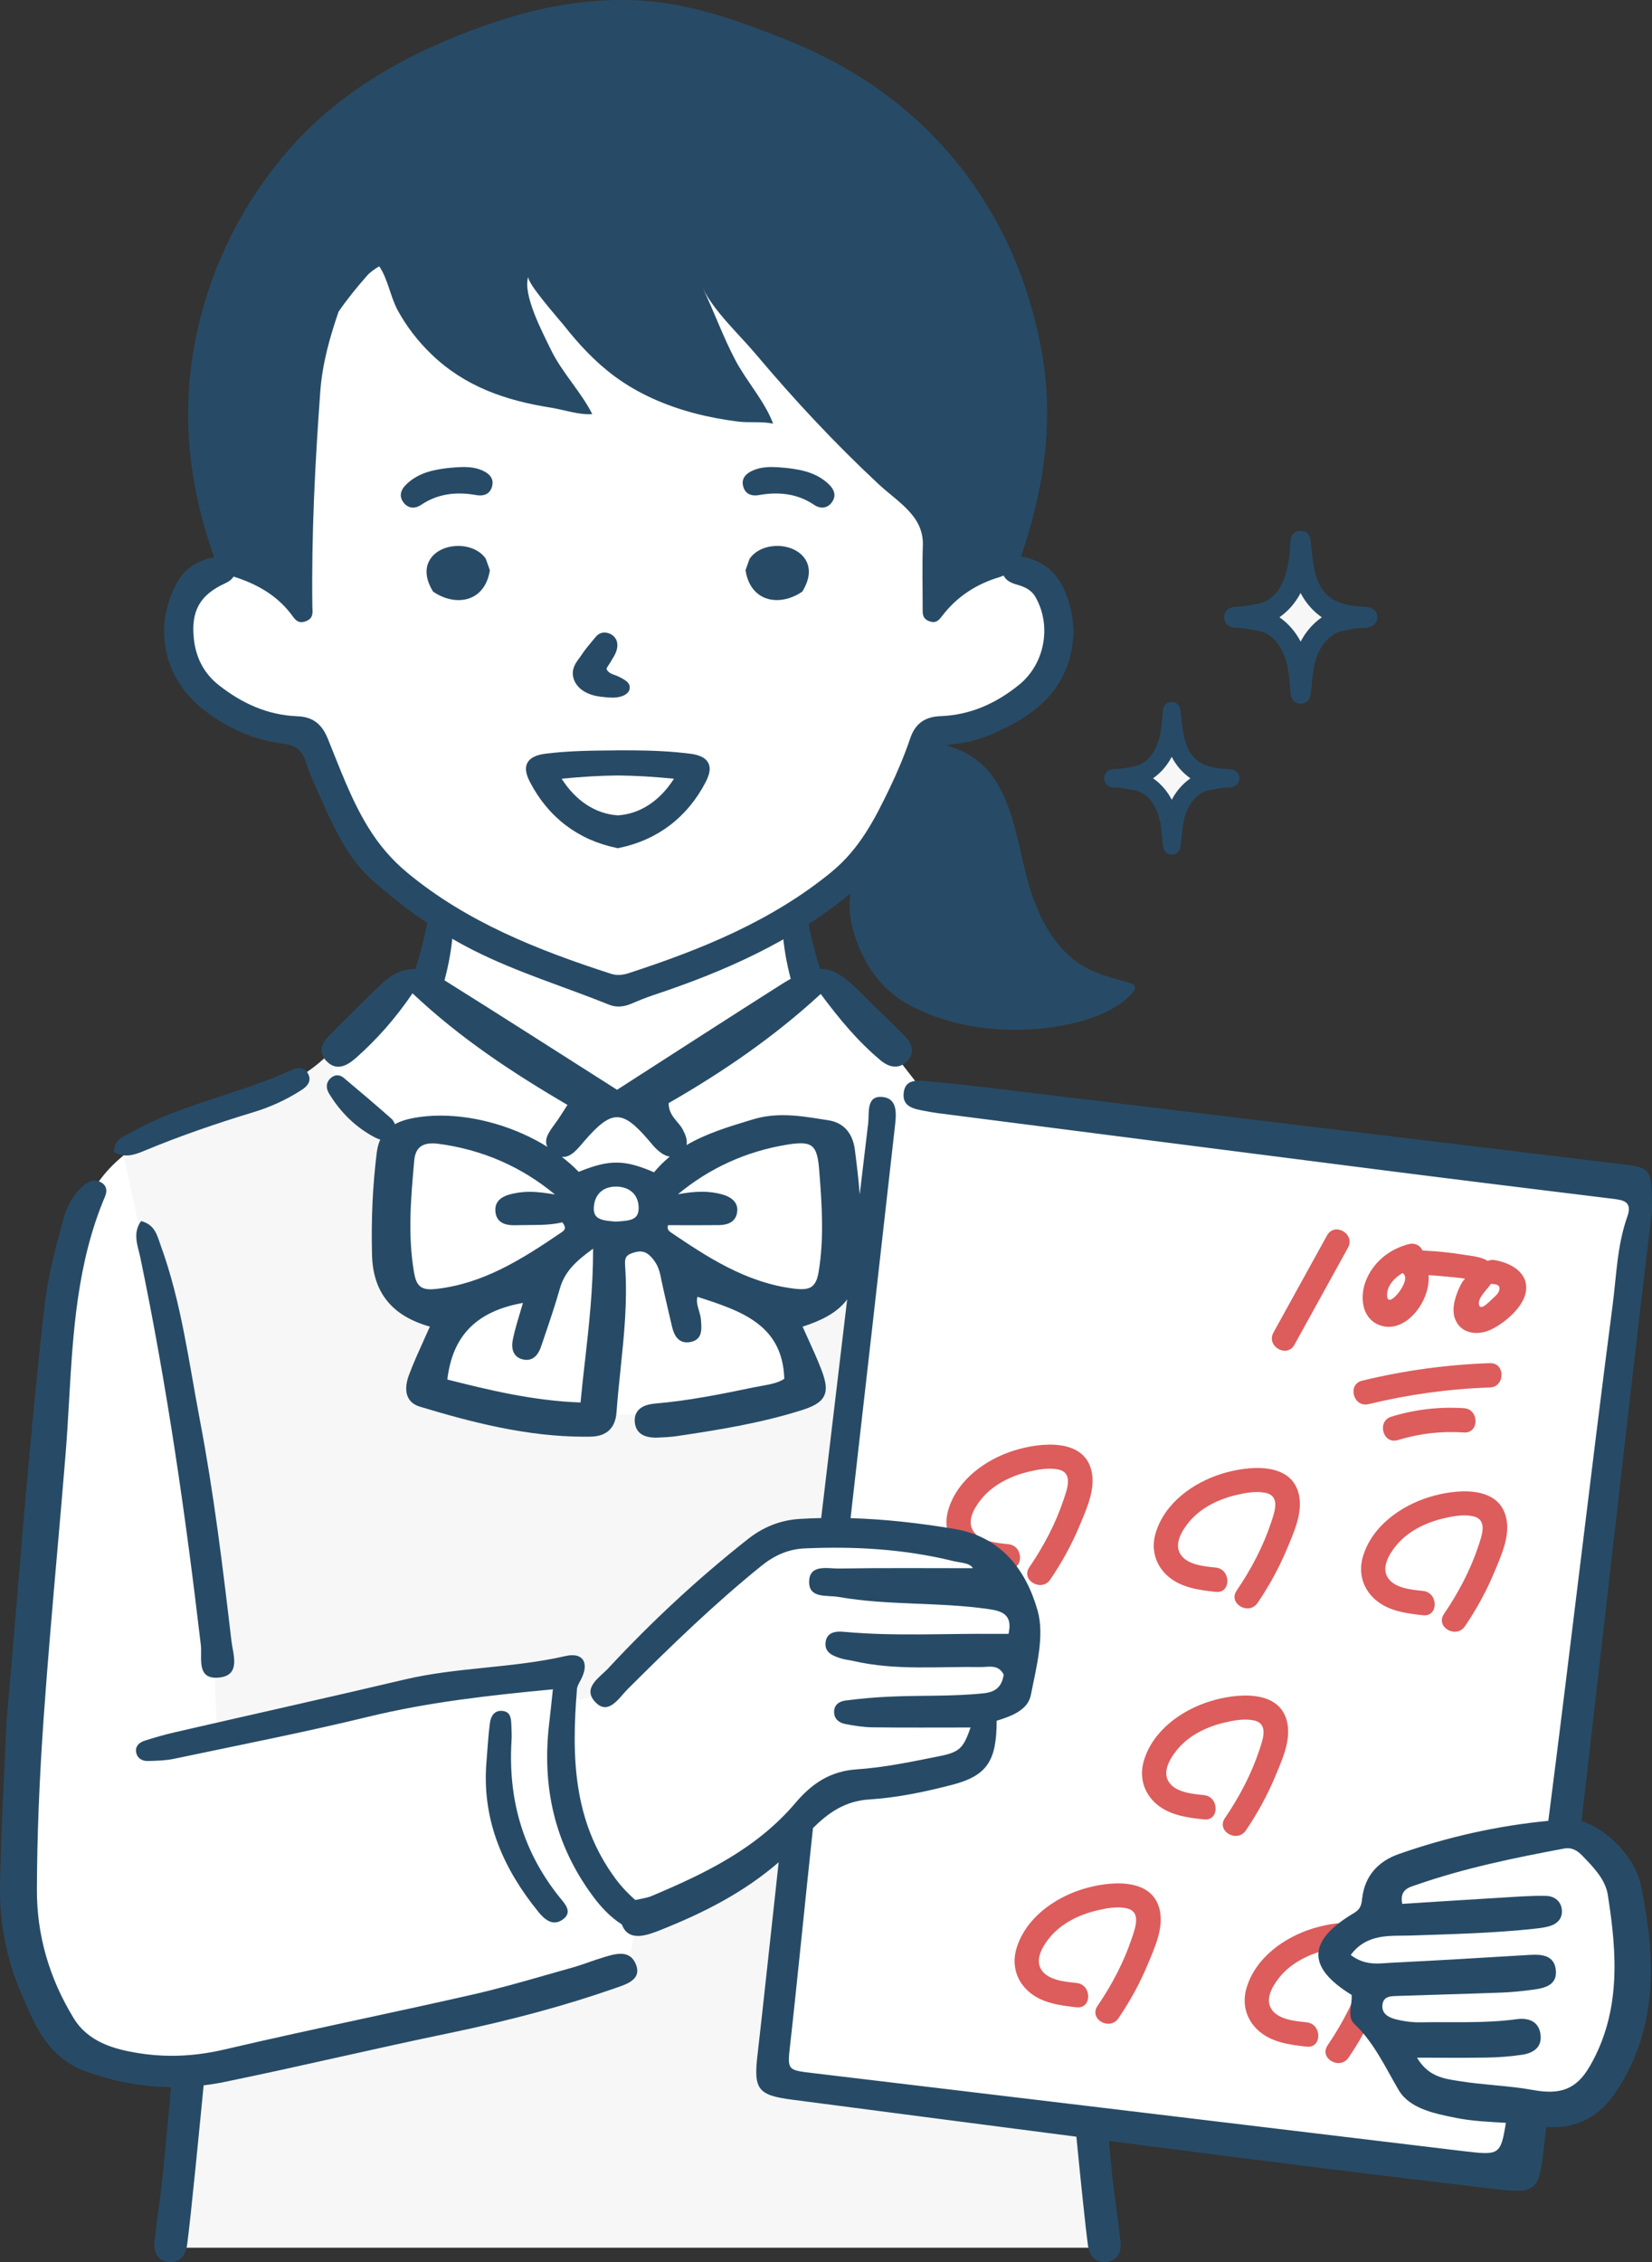
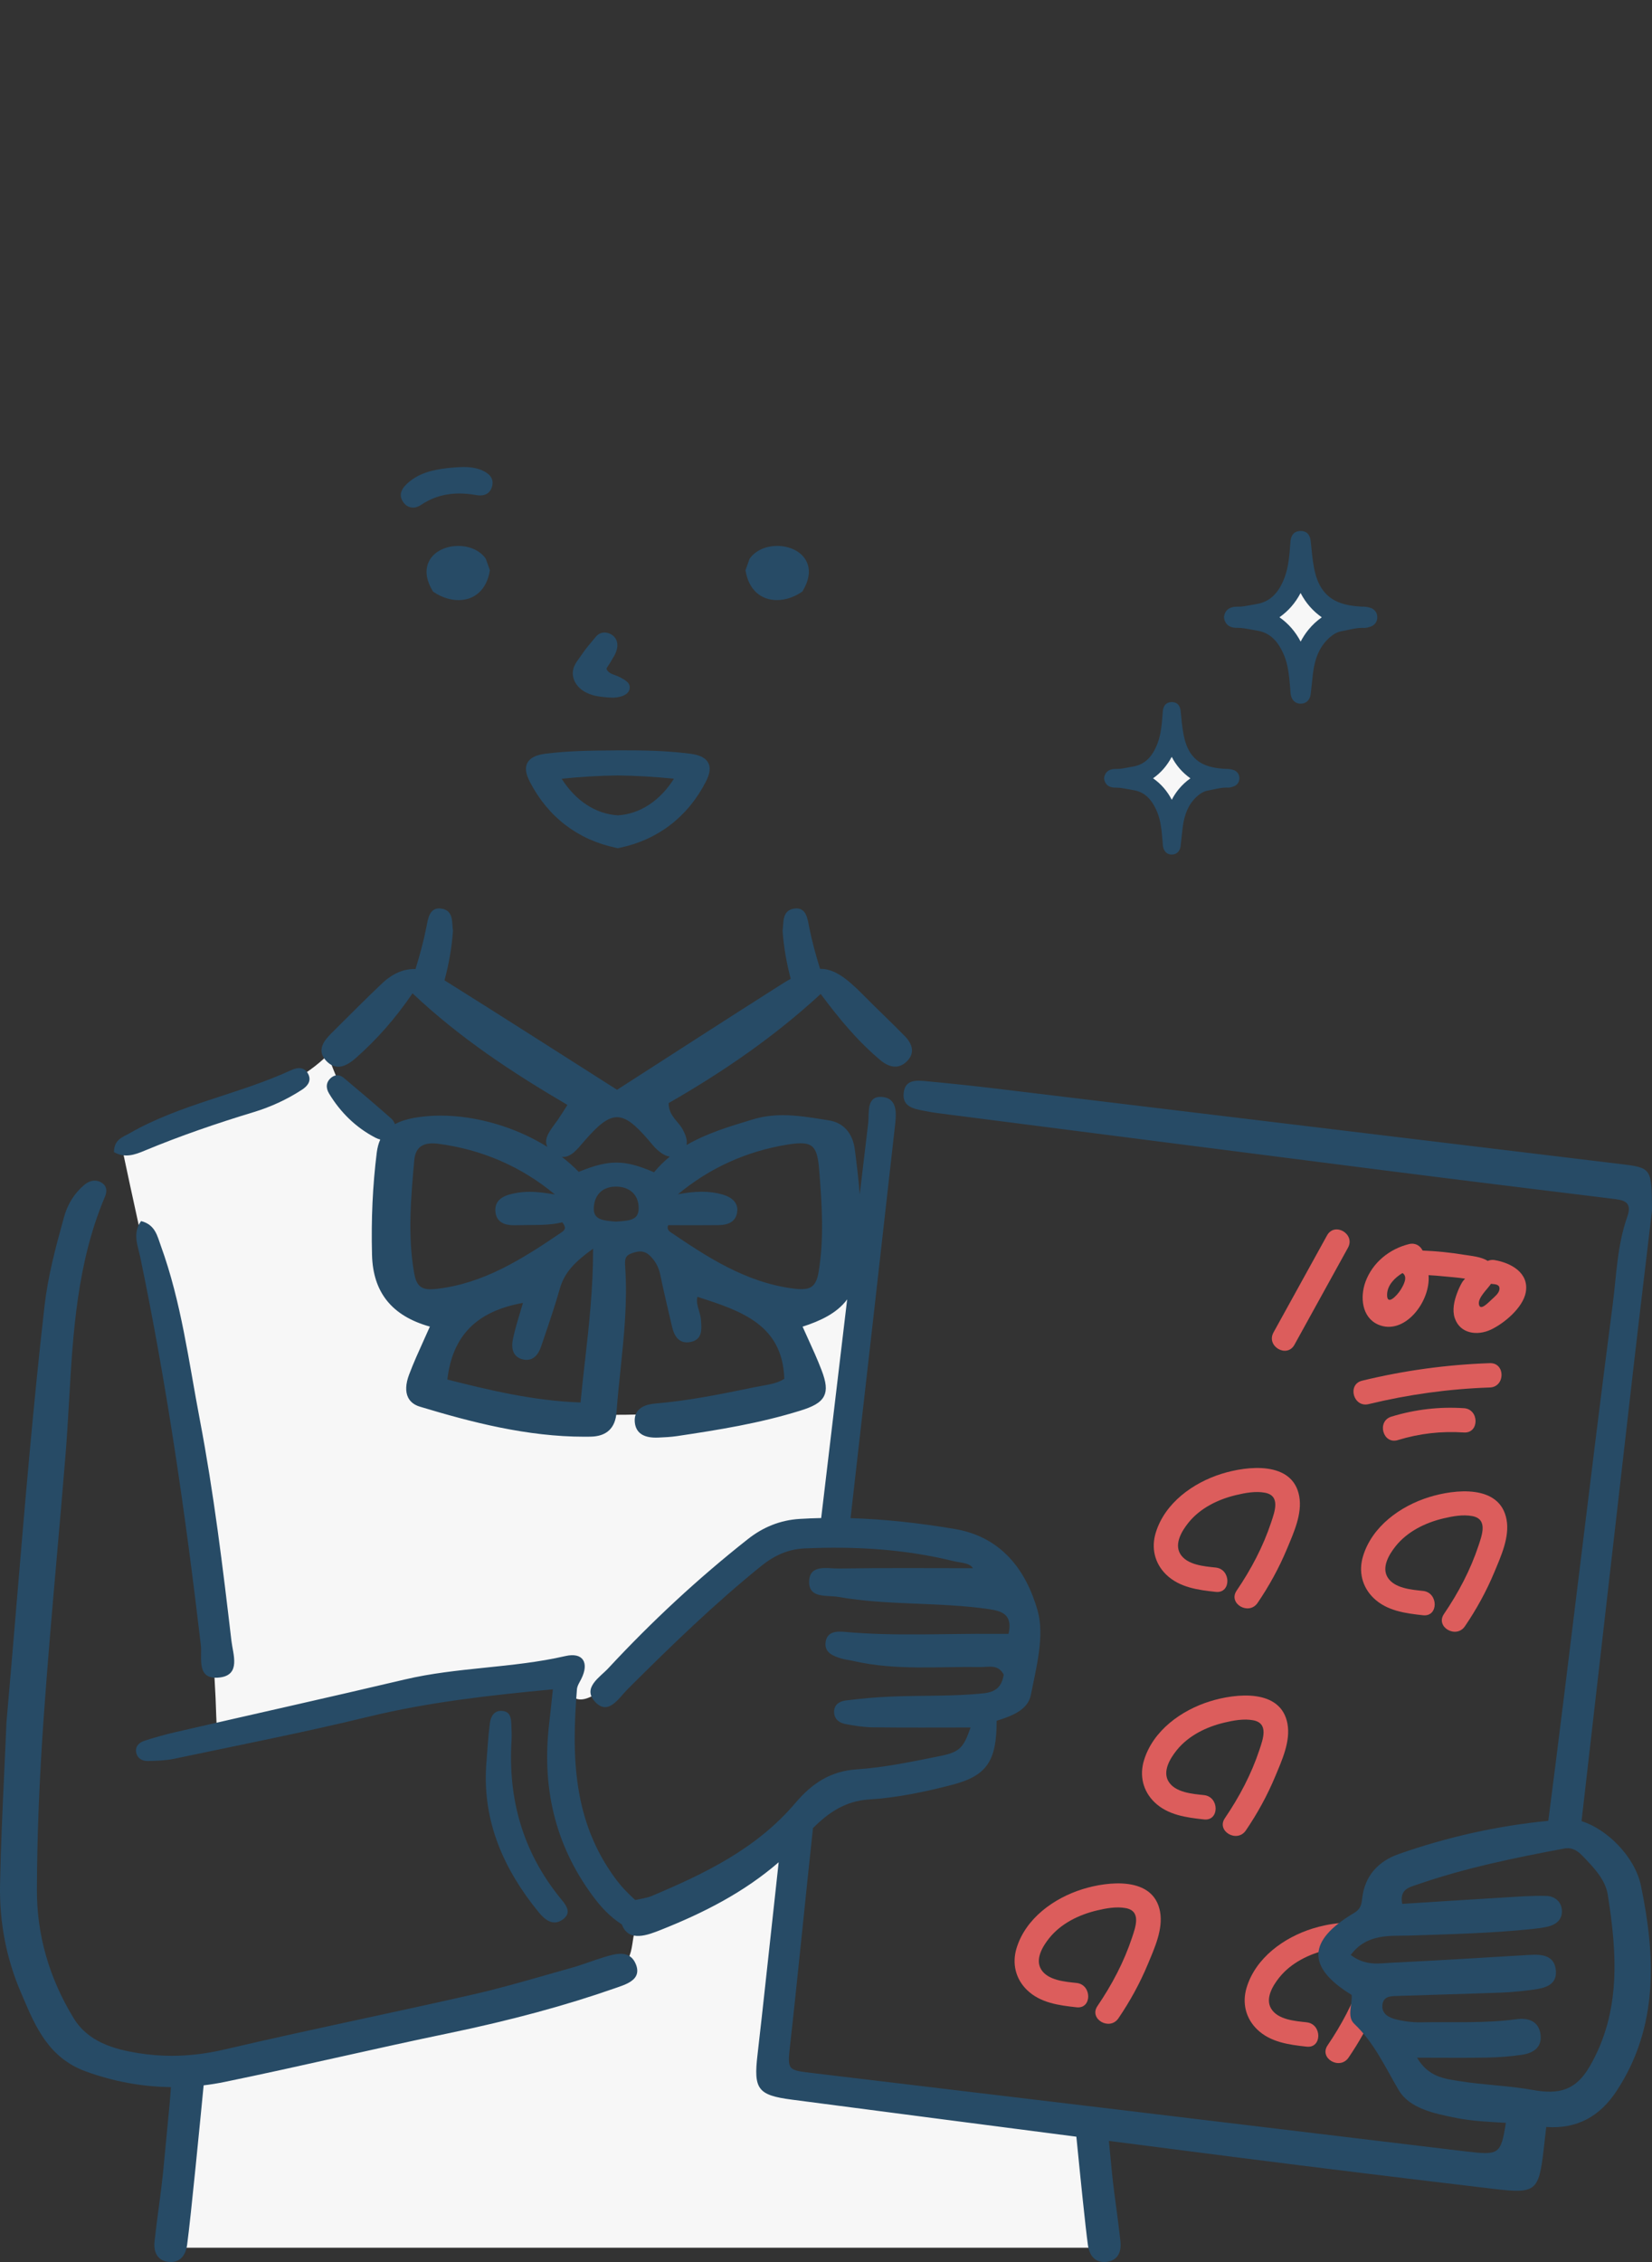
<svg xmlns="http://www.w3.org/2000/svg" fill="none" height="167" viewBox="0 0 122 167" width="122">
  <rect x="0" y="0" width="122" height="167" fill="#333333" stroke="none" />
  <clipPath id="a">
    <path d="m0 0h122v167h-122z" />
  </clipPath>
  <g clip-path="url(#a)">
-     <path d="m117.332 135.709c-.865-.355-1.993-.355-1.993-.355l4.766-37.767.769-10.027-1.115-.565-51.512-6.337-3.033-3.906-4.075-4.255-1.428.26-1.256-4.558 4.881-3.622s3.425-5.782 4.017-7.116c.59-1.334 1.196-3.285 2.064-3.414.866-.131 4.42-1.128 4.42-1.128s4.202-2.266 4.158-4.562.173-3.779-.433-4.578c-.606-.799-3.639-2.318-3.639-2.318l-4.462 2.845-.477-6.49-16.941-18.102s-1.343-.738-1.603.087c-.26.825-.26 2.474 1.17 4.689 1.43 2.213 2.555 4.471 2.555 4.471l-11.437-7.336-5.286-3.69s-2.086 1.128-1.065 3.299c1.021 2.171 3.143 6.424 3.143 6.424l-6.534-2.996s-3.518-5.209-3.82-6.729c-.304-1.519-.519-1.84-.519-1.84h-1.929s-4.261 4.572-4.897 10.102c-.636 5.528-.85 14.323-.85 14.87 0 .547-2.016-.123-2.334 0-.318.123-1.963.855-2.998 1.606-1.035.75-2.839 1.531-2.732 3.268.107 1.735-.354 3.331.991 4.394 1.345 1.063 3.043 2.127 4.315 2.764 1.273.638 4.645 1.063 4.645 1.063s1.19 2.536 2.04 4.564c.85 2.028 1.911 4.368 3.183 5.536 1.273 1.17 4.456 3.402 4.456 3.402l-1.005 4.578s-.326-.553-1.764.837c-1.438 1.388-3.135 3.155-3.921 3.811s-2.912 2.397-4.233 2.899c-1.238.472-8.387 3.267-10.022 3.827-1.54.934-3.018 1.915-4.144 3.404-.739.977-1.442 2.123-1.917 3.335-.193.676-.3 1.386-.3 2.133 0 .305-.091.484-.226.573-.683 4.301-1.232 9.482-1.232 9.482l-2.036 19.882s-.737 15.67-.044 20.51.866 6.273 2.469 7.532c1.603 1.259 4.029 2.302 6.109 2.409 2.08.109 3.51 0 3.51 0l-1.039 12.827h68.885l-.997-9.073 27.901 3.777s2.859.912 3.423-.087c.564-.998.91-4.602.91-4.602s2.946 1.316 4.636-.601c1.689-1.917 3.163-4.477 3.25-7.081.086-2.605.432-6.556-.693-8.682-1.126-2.127-1.863-3.285-2.729-3.64z" fill="#fff" />
    <path d="m15.522 119.891c.183 1.822.314 3.648.399 5.476.038.817.046 1.658.113 2.491 2.392-.603 4.881-.69 7.287-1.251 2.05-.478 4.102-.907 6.176-1.22.058-.214.201-.379.459-.426 1.782-.323 3.566-.623 5.36-.863 1.7-.226 3.483-.606 5.201-.583.328-.103.669-.134.987.054.441.258.673.797.691 1.293.004.089 0 .178-.008.267.912 1.16 3.075-1.005 3.753-1.796 1.838-2.139 3.784-4.128 6.023-5.853.308-.236.622-.468.94-.694 2.261-2.702 5.632-4.156 9.061-3.706l.666-7.181-.137-.012c.121-.896.3-1.787.411-2.611.189-1.4.455-2.792.689-4.186.074-.329.151-.66.228-.989.074-1.206.135-2.411.111-3.619-.209-.099-.453-.099-.677.073-1.228.934-2.549 1.671-3.989 2.201-.377-.17-.864-.034-1.067.307.451 1.554.928 3.099 1.422 4.641.068.211.044.613-.153.762-.058.045-.121.085-.181.127-9.204 2.577-18.745 2.353-27.991.053.437-1.38.757-2.792.963-4.237.076-.145.151-.288.224-.436-.151-.266-.306-.724-.461-1.315-1.357-.236-2.567-1.261-2.817-2.75-.274-1.632-.169-3.406-.135-5.054.036-1.733.121-3.464.183-5.195-.026-.028-.05-.048-.077-.06-.095-.042-.185-.083-.274-.121-1.43-.969-2.706-2.112-3.834-3.42-.274-.686-.693-1.665-.854-2.187-1.579 1.588-3.776 2.605-5.817 3.414-1.702.674-3.465 1.259-5.201 1.838-1.409.47-2.74 1.251-4.194 1.564.773 3.64 1.702 7.941 2.557 11.492.93 3.857 1.639 7.737 2.287 11.649.664 4.007 1.281 8.024 1.685 12.067z" fill="#f7f7f7" />
    <path d="m79.784 156.324-22.564-2.988-.133.006c-.129-.159-.254-.335-.413-.482-.27-.25.715-6.137 1.343-9.712.199-.967.391-1.933.572-2.904.046-.248-.01-.476-.129-.655.137-.86.276-1.721.413-2.581.131-.819-.699-1.303-1.347-.785-2.481 1.992-5.27 3.624-8.238 4.768-1.109.427-2.284.686-2.511 2.031-.127.757-.147 1.372-.664 1.996-.538.647-1.287 1.045-2.066 1.333-1.48.551-3.077.854-4.609 1.229-1.667.41-3.342.799-5.026 1.136-1.645.329-3.316.559-4.939.993-1.496.399-2.916 1.037-4.43 1.374-3.367.748-6.844.55-10.062 1.934-.36-.062-.727.095-.793.569-.256 1.816-.439 3.638-.544 5.464-.111.319-.213.64-.308.962-.127 2-.534 3.973-1.035 5.928h68.634l-1.148-9.612z" fill="#f7f7f7" />
    <path d="m98.001 91.206c-1.319 2.389-2.638 4.778-3.955 7.166-.558 1.013.989 1.919 1.548.906 1.319-2.389 2.638-4.778 3.955-7.166.558-1.013-.989-1.919-1.548-.906z" fill="#dc5d5c" />
    <path d="m110.393 93.027c-.197-.032-.373-.006-.526.061-.497-.321-1.242-.369-1.753-.454-1.013-.168-2.032-.268-3.055-.311-.169-.345-.528-.595-1.009-.476-1.448.359-2.694 1.368-3.214 2.794-.402 1.108-.275 2.617.943 3.149 1.917.835 3.882-1.671 3.721-3.65.364.02.729.046 1.093.085.322.034 1.055.085 1.603.172-.09.101-.171.192-.197.236-.161.268-.29.551-.399.845-.209.565-.366 1.235-.167 1.83.393 1.166 1.667 1.319 2.658.858.985-.458 2.376-1.62 2.585-2.754.266-1.438-1.089-2.179-2.285-2.381zm-6.965 2.207c-.254.408-1.019 1.221-.991.323.02-.666.54-1.213 1.136-1.574.441.282.052.934-.143 1.251zm7.301-.022c-.038.274-.362.531-.545.702-.288.268-.884.906-.967.369-.074-.478.608-1.093.854-1.451.012-.016.022-.034.034-.052.348.032.683.034.626.432z" fill="#dc5d5c" />
    <path d="m110.024 100.636c-3.183.109-6.336.541-9.431 1.294-1.12.272-.647 2.003.477 1.731 2.944-.714 5.928-1.126 8.954-1.229 1.15-.04 1.156-1.836 0-1.796z" fill="#dc5d5c" />
    <path d="m108.108 103.961c-1.818-.121-3.61.091-5.354.623-1.1.337-.63 2.07.477 1.731 1.603-.49 3.208-.672 4.877-.561 1.152.077 1.146-1.719 0-1.795z" fill="#dc5d5c" />
-     <path d="m80.639 108.739c-.483-2.633-3.842-2.25-5.735-1.658-2.106.657-4.192 2.15-4.863 4.352-.344 1.127-.079 2.261.771 3.088.983.957 2.366 1.136 3.665 1.278 1.146.123 1.136-1.673 0-1.796-.832-.091-2.144-.184-2.634-1.023-.437-.751.125-1.677.598-2.272.872-1.095 2.209-1.747 3.546-2.062.672-.159 1.43-.298 2.116-.169 1.164.216.729 1.384.465 2.179-.598 1.803-1.486 3.482-2.553 5.05-.652.956.9 1.856 1.548.906.86-1.263 1.589-2.593 2.177-4.005.483-1.162 1.136-2.573.898-3.868z" fill="#dc5d5c" />
    <path d="m95.949 110.464c-.483-2.633-3.842-2.25-5.735-1.659-2.106.658-4.192 2.151-4.863 4.352-.344 1.128-.079 2.262.771 3.089.983.956 2.366 1.136 3.665 1.277 1.146.123 1.136-1.672 0-1.796-.832-.09-2.144-.183-2.634-1.022-.437-.751.125-1.677.598-2.272.872-1.096 2.209-1.747 3.546-2.062.672-.16 1.43-.299 2.116-.17 1.164.216.729 1.384.465 2.179-.598 1.804-1.486 3.483-2.553 5.05-.652.957.9 1.856 1.548.906.86-1.263 1.589-2.592 2.177-4.005.483-1.162 1.136-2.572.898-3.867z" fill="#dc5d5c" />
    <path d="m111.259 112.188c-.483-2.633-3.842-2.249-5.735-1.658-2.106.658-4.192 2.151-4.863 4.352-.344 1.128-.078 2.261.771 3.089.983.956 2.366 1.136 3.665 1.277 1.146.123 1.136-1.673 0-1.796-.831-.091-2.144-.183-2.634-1.023-.437-.75.125-1.676.598-2.272.872-1.095 2.209-1.747 3.546-2.062.673-.159 1.43-.298 2.117-.169 1.164.216.729 1.384.465 2.179-.598 1.804-1.486 3.482-2.553 5.05-.653.956.9 1.856 1.548.906.86-1.263 1.589-2.593 2.177-4.005.483-1.162 1.135-2.572.898-3.868z" fill="#dc5d5c" />
    <path d="m95.081 127.262c-.483-2.632-3.842-2.249-5.735-1.658-2.106.658-4.192 2.151-4.863 4.352-.344 1.128-.079 2.262.771 3.089.983.956 2.366 1.136 3.665 1.277 1.146.123 1.136-1.673 0-1.796-.832-.09-2.144-.183-2.634-1.023-.437-.75.125-1.676.598-2.271.872-1.096 2.209-1.748 3.546-2.062.672-.16 1.43-.299 2.116-.17 1.164.216.729 1.384.465 2.179-.598 1.804-1.486 3.482-2.553 5.05-.652.956.9 1.856 1.548.906.86-1.263 1.589-2.593 2.177-4.005.483-1.162 1.136-2.572.898-3.868z" fill="#dc5d5c" />
    <path d="m85.671 141.131c-.483-2.633-3.842-2.25-5.735-1.659-2.106.658-4.192 2.151-4.863 4.352-.344 1.128-.079 2.262.771 3.089.983.956 2.366 1.136 3.665 1.277 1.146.125 1.136-1.672 0-1.796-.832-.09-2.144-.183-2.634-1.022-.437-.751.125-1.677.598-2.272.872-1.096 2.209-1.747 3.546-2.062.673-.16 1.43-.299 2.116-.17 1.164.216.729 1.384.465 2.179-.598 1.804-1.486 3.483-2.553 5.05-.652.957.9 1.856 1.548.906.86-1.263 1.589-2.592 2.177-4.005.483-1.162 1.136-2.572.898-3.867z" fill="#dc5d5c" />
    <path d="m96.501 149.298c-.832-.09-2.144-.183-2.634-1.022-.437-.751.125-1.677.598-2.272.872-1.096 2.209-1.747 3.546-2.062.228-.055.465-.105.705-.143-.091-.604.014-1.239.254-1.826-.735.06-1.458.222-2.042.405-2.106.658-4.192 2.151-4.863 4.352-.344 1.128-.079 2.262.771 3.089.983.956 2.366 1.136 3.665 1.277 1.146.123 1.136-1.672 0-1.796z" fill="#dc5d5c" />
    <path d="m101.404 148.153c-.185-.547-.316-1.598-.83-1.937-.02-.014-.04-.03-.058-.046-.596 1.719-1.452 3.325-2.473 4.828-.652.956.9 1.856 1.548.906.755-1.108 1.409-2.27 1.955-3.491-.063-.082-.111-.171-.141-.26z" fill="#dc5d5c" />
    <path d="m86.675 55.333c.042.065 2.161 2.127 2.161 2.127l-2.306 2.457-2.249-2.546z" fill="#f7f7f7" />
    <path d="m96.214 43.165c.048.073 2.446 2.409 2.446 2.409l-2.612 2.784-2.547-2.885 2.71-2.308z" fill="#f7f7f7" />
    <g fill="#274b66">
      <path d="m45.821 144.241c-.397 0-.818.129-1.224.252l-.105.033c-.342.103-.687.224-1.017.339-.403.141-.82.286-1.236.401-.612.172-1.224.347-1.837.521-1.79.512-3.639 1.041-5.485 1.46-2.714.618-5.485 1.217-8.163 1.796-3.353.726-6.818 1.475-10.211 2.27-1.303.304-2.6.458-3.858.458-.832 0-1.667-.067-2.487-.2-1.746-.283-3.675-.807-4.752-2.568-1.816-2.968-2.732-6.162-2.72-9.495.012-3.95.177-8.127.505-12.765.286-4.056.646-8.175.995-12.158.205-2.346.419-4.774.612-7.16.109-1.338.187-2.7.264-4.017.288-5.006.584-10.181 2.644-15.049.262-.619-.016-.928-.296-1.079-.147-.079-.3-.119-.457-.119-.256 0-.522.109-.767.315-.725.609-1.226 1.402-1.494 2.361-.646 2.324-1.2 4.425-1.448 6.61-.838 7.372-1.468 14.882-2.076 22.145-.236 2.806-.479 5.707-.731 8.564-.048 1.191-.105 2.381-.159 3.569-.127 2.752-.26 5.599-.314 8.4-.054 2.782.461 5.457 1.532 7.953l.157.365c.938 2.205 1.911 4.487 4.651 5.484 2.052.746 4.164 1.132 6.28 1.156l-.086 1.126c-.022.23-.107 1.115-.201 2.104-.129 1.348-.274 2.875-.306 3.186-.089.841-.201 1.694-.312 2.52-.107.799-.217 1.626-.304 2.443-.042.387.004.712.137.964.171.325.483.519.904.561.072.008.143.01.209.008.634-.022 1.045-.474 1.154-1.275.276-2.026.979-9.301 1.22-11.768.509-.061 1.019-.144 1.522-.246 2.853-.586 5.743-1.229 8.538-1.853 2.606-.581 5.298-1.18 7.958-1.731 4.647-.964 8.693-2.056 12.368-3.343l.135-.046c.56-.194 1.196-.414 1.42-.874.119-.242.109-.532-.026-.859-.213-.513-.582-.763-1.128-.763z" />
      <path d="m16.219 123.842c1.587-.186.987-1.713.874-2.69-.64-5.461-1.303-10.925-2.336-16.338-.822-4.305-1.363-8.669-2.879-12.84-.262-.718-.407-1.56-1.46-1.828-.654.914-.236 1.822-.054 2.696 1.971 9.47 3.345 19.022 4.468 28.607.111.942-.374 2.599 1.387 2.393z" />
      <path d="m10.662 84.955c2.64-1.097 5.338-2.024 8.076-2.853 1.258-.381 2.467-.938 3.574-1.661.393-.256.681-.619.477-1.091-.246-.575-.767-.583-1.258-.357-3.888 1.796-8.211 2.52-11.955 4.667-.503.288-1.158.456-1.158 1.396.809.46 1.546.19 2.241-.099z" />
      <path d="m37.763 127.334c-.018-.446-.05-.943-.62-1.019-.64-.087-.902.401-.965.894-.137 1.057-.189 2.124-.276 3.187-.25 4.114 1.303 7.611 3.864 10.758.441.541 1.053 1.081 1.786.561.773-.549.165-1.16-.209-1.626-2.755-3.416-3.83-7.304-3.566-11.591.024-.388 0-.777-.014-1.164z" />
      <path d="m116.797 134.444c1.282-11.198 2.563-22.395 3.848-33.593.467-4.073.962-8.144 1.355-11.473-.018-3.174-.02-3.166-2.416-3.454-15.324-1.848-30.645-3.704-45.969-5.55-1.714-.206-3.429-.387-5.147-.547-.733-.069-1.633-.181-1.734.882-.097 1.013.769 1.154 1.51 1.299.338.067.679.127 1.021.172 11.055 1.418 22.107 2.841 33.164 4.249 5.527.704 11.058 1.384 16.59 2.062.787.097 1.574.159 1.16 1.323-.758 2.127-.804 4.378-1.092 6.581-1.649 12.666-3.109 25.358-4.744 38.029-3.773.367-7.464 1.196-11.05 2.455-1.507.529-2.511 1.61-2.697 3.273-.052.474-.116.791-.614 1.085-3.441 2.04-3.488 4.003-.165 6.039.068.702-.368 1.602.193 2.132 1.478 1.402 2.276 3.182 3.279 4.887.811 1.378 2.635 1.737 4.236 2.06 1.214.244 2.453.292 3.683.365-.381 2.409-.52 2.395-3.095 2.094-.54-.062-1.077-.129-1.615-.194-15.47-1.858-30.939-3.722-46.411-5.566-1.939-.232-1.953-.182-1.734-2.106.405-3.529 1.19-11.422 1.685-15.986 1.13-1.133 2.384-2.007 4.152-2.116 2.056-.127 4.116-.559 6.121-1.079 2.59-.672 3.292-1.774 3.292-4.73 1.083-.338 2.304-.78 2.525-1.902.405-2.052 1.031-4.374.497-6.242-.856-3.001-2.692-5.442-6.133-6.017-2.559-.428-5.112-.722-7.678-.797 1.097-9.615 2.189-19.231 3.268-28.851.099-.882.274-2.11-.896-2.24-1.242-.137-.981 1.184-1.071 1.941-.209 1.749-.415 3.498-.624 5.248-.087-1.122-.222-2.229-.362-3.313-.159-1.215-.84-1.979-1.915-2.151l-.326-.052c-1.001-.161-2.038-.331-3.071-.331-.801 0-1.52.101-2.201.307l-.141.042c-1.635.494-3.304.999-4.774 1.854.077-.363-.074-.757-.282-1.148-.324-.607-1.039-1.003-1.041-1.947 3.957-2.268 7.762-4.86 11.23-8.058 1.391 1.87 2.759 3.509 4.41 4.891.6.5 1.313.716 1.949.089.646-.636.393-1.312-.155-1.874-.999-1.023-2.046-2.001-3.051-3.02-1.299-1.317-2.185-1.947-3.2-1.941-.31-.999-.588-2.007-.795-3.038-.129-.642-.213-1.546-1.12-1.408-.932.141-.757 1.079-.852 1.632.085 1.247.302 2.419.6 3.549-.25.139-.511.299-.795.478-4.067 2.583-8.111 5.201-12.029 7.717-4.311-2.74-8.514-5.435-12.744-8.082.312-1.166.538-2.375.626-3.662-.095-.555.081-1.493-.852-1.632-.904-.137-.991.769-1.12 1.408-.207 1.037-.485 2.05-.795 3.053-.868-.028-1.7.335-2.453 1.045-1.279 1.204-2.507 2.461-3.757 3.694-.596.587-1.077 1.275-.405 2.016.757.831 1.56.391 2.239-.212 1.512-1.344 2.851-2.841 4.156-4.749 3.53 3.331 7.392 5.861 11.441 8.238-.31.48-.507.805-.725 1.12-.433.629-1.101 1.313-.757 1.977-2.293-1.431-5.183-2.308-7.899-2.308-.691 0-1.353.059-1.969.172-.552.101-1.011.252-1.387.46-.066-.147-.141-.299-.26-.402-1.158-1.023-2.336-2.022-3.52-3.014-.276-.232-.612-.27-.916-.028-.419.337-.415.781-.171 1.184.84 1.39 1.981 2.512 3.429 3.262.119.06.238.107.352.133-.127.278-.211.595-.258.95-.304 2.427-.419 4.899-.352 7.556.068 2.78 1.468 4.517 4.273 5.304-.147.333-.294.656-.437.973-.399.884-.777 1.717-1.099 2.574-.258.684-.282 1.269-.068 1.693.163.321.453.546.864.67 3.81 1.152 7.92 2.219 12.154 2.219.149 0 .3 0 .449-.004 1.19-.02 1.836-.63 1.921-1.808.076-1.059.189-2.136.298-3.178.254-2.441.517-4.965.344-7.513-.04-.589-.036-.857.503-1.049.234-.083.431-.123.6-.123.3 0 .552.125.816.408.35.375.566.801.677 1.34.187.916.403 1.842.612 2.736l.222.95c.095.414.294 1.275 1.124 1.275.097 0 .201-.012.31-.036.826-.186.777-.912.743-1.442l-.008-.137c-.014-.254-.087-.498-.157-.737-.103-.345-.199-.676-.111-1.009 3.246 1.039 6.287 2.054 6.417 6.049-.447.306-1.053.415-1.689.528-.183.033-.366.065-.548.103-2.567.533-4.887.993-7.283 1.197-.612.052-1.031.221-1.281.516-.195.23-.274.527-.238.882.079.744.6 1.119 1.554 1.119.065 0 .129 0 .193-.004.463-.02.916-.042 1.367-.109 3.085-.458 6.103-.946 9.091-1.874.874-.27 1.508-.559 1.77-1.085.22-.444.165-1.003-.193-1.933-.306-.797-.666-1.588-1.015-2.353-.127-.276-.252-.555-.377-.833 1.293-.42 2.525-.979 3.292-2.014-.64 5.38-1.281 10.761-1.919 16.142-.528.012-1.057.032-1.589.065-1.43.088-2.696.599-3.83 1.495-3.669 2.893-7.1 6.081-10.306 9.533-.61.657-1.907 1.422-1.003 2.441.995 1.124 1.782-.252 2.455-.922 3.171-3.16 6.377-6.271 9.847-9.073.971-.785 2-1.245 3.21-1.297 3.681-.164 7.335.044 10.934.926.578.141 1.267.135 1.486.536-3.226 0-6.568-.03-9.909.023-.824.012-2.163-.345-2.185.97-.02 1.265 1.317.979 2.157 1.126 3.681.645 7.432.365 11.123.902 1.003.145 1.764.423 1.446 1.826-.346 0-.656.002-.969 0-3.719-.037-7.44.193-11.155-.15-.576-.052-1.291-.024-1.387.775-.091.765.556 1.003 1.128 1.184.304.097.626.123.936.194 3.103.716 6.248.398 9.379.446.594.01 1.303-.234 1.712.561-.143.888-.58 1.283-1.49 1.378-2.281.238-4.567.145-6.85.242-1.113.046-2.227.149-3.333.288-.421.053-.852.281-.854.838 0 .534.381.809.811.894.677.133 1.367.242 2.054.25 2.366.03 4.734.012 7.215.012-.523 1.503-.795 1.816-2.277 2.112-2.034.408-4.082.842-6.141.979-1.917.129-3.282 1.023-4.505 2.465-2.889 3.408-6.717 5.234-10.634 6.886-.344.145-.793.2-1.206.293-.542-.479-1.031-.997-1.462-1.578-3.163-4.273-3.236-9.083-2.845-13.974.02-.264.195-.52.32-.77.6-1.195.131-1.988-1.174-1.687-3.906.9-7.968.811-11.866 1.731-5.632 1.33-11.284 2.586-16.924 3.884-.777.179-1.546.397-2.302.641-.399.129-.687.42-.604.858.081.43.431.643.864.633.646-.014 1.309-.032 1.935-.163 4.786-1.009 9.595-1.947 14.343-3.103 4.428-1.077 8.93-1.582 13.632-2.026-.101.942-.179 1.725-.272 2.506-.546 4.608.36 8.898 3.226 12.763.598.807 1.275 1.538 2.14 2.09.501 1.362 1.959.765 2.904.39 3.123-1.241 6.107-2.754 8.677-4.982-.473 4.262-1.24 11.484-1.56 14.188-.304 2.572.01 3.008 2.543 3.339 7.001.914 14.001 1.828 21.002 2.734.298 3.018.666 6.64.85 7.977.109.801.519 1.255 1.154 1.275.067.002.137 0 .209-.008.421-.042.735-.236.904-.561.133-.252.179-.577.137-.964-.087-.817-.197-1.642-.304-2.443-.111-.825-.224-1.679-.312-2.52-.026-.254-.129-1.326-.236-2.445 3.055.393 6.109.786 9.164 1.178 6.456.825 12.917 1.612 19.381 2.378 2.97.352 3.211.13 3.556-2.871.066-.57.131-1.143.197-1.714 2.294.165 3.975-.795 5.207-2.676 3.093-4.717 2.868-9.946 1.788-15.131-.457-2.202-2.587-4.233-4.409-4.776zm-84.978-39.26c-.769 0-1.083-.313-1.242-1.239-.477-2.764-.228-5.56.014-8.266.076-.866.505-1.269 1.351-1.269.125 0 .258.01.395.026 3.254.424 6.16 1.683 8.646 3.749-.614-.105-1.24-.198-1.867-.198-.372 0-.715.032-1.047.097-.53.103-1.629.319-1.476 1.433.127.938 1.067.938 1.424.938.091 0 .179-.002.268-.006.272-.008.544-.01.816-.01.797-.004 1.623-.006 2.424-.2.139.17.203.319.191.434-.012.101-.085.196-.222.288-3.022 2.058-5.803 3.793-9.246 4.192-.155.018-.296.028-.427.028zm11.375 5.335c-.111.986-.226 2.003-.322 3.02-3.536-.123-6.874-.948-9.836-1.693.379-3.242 2.161-5.048 5.584-5.657-.06.202-.119.4-.177.593-.209.694-.407 1.35-.552 2.022-.111.508-.072.89.115 1.164.145.212.37.349.672.405.074.014.145.021.211.021.737 0 .997-.773 1.083-1.025l.244-.716c.389-1.144.791-2.328 1.126-3.51.34-1.208 1.103-1.981 2.459-2.96.004 2.925-.304 5.675-.604 8.339zm2.465-10.348-.183.016-.087-.008c-.544-.044-1.103-.089-1.365-.391-.141-.164-.195-.402-.165-.726.083-.914.691-1.459 1.625-1.459h.068c.977.028 1.595.619 1.613 1.542.018.884-.562.966-1.506 1.029zm2.646-3.624c-1.172-.508-1.987-.718-2.783-.718-.795 0-1.591.2-2.785.684-.374-.391-.795-.759-1.246-1.106.687.073 1.194-.629 1.663-1.17 2.018-2.326 2.791-2.338 4.738-.069.211.246.411.504.65.72.286.258.596.454.922.5-.415.339-.805.72-1.162 1.156zm12.148 7.366c-.175 1.055-.602 1.261-1.277 1.261-.155 0-.33-.012-.534-.038-3.606-.446-6.522-2.415-9.094-4.15-.23-.155-.296-.327-.203-.537l2.088.004c.54 0 1.077-.002 1.613-.008.3-.004 1.216-.014 1.381-.886.089-.466-.03-1.083-1.107-1.384-.469-.131-.959-.194-1.494-.194-.588 0-1.172.077-1.76.186 2.334-1.939 5.048-3.172 8.081-3.666.399-.065.717-.097.973-.097.952 0 1.246.406 1.369 1.888.222 2.718.372 5.169-.036 7.62zm56.931 58.665c-.997 1.713-2.213 2.074-4.162 1.719-1.805-.329-3.661-.365-5.473-.662-1.064-.173-2.252-.29-3.103-1.725 1.905 0 3.542.022 5.177-.008.859-.016 1.723-.081 2.573-.206.799-.119 1.476-.516 1.377-1.452-.108-1.027-.9-1.296-1.776-1.175-2.348.321-4.705.184-7.057.23-.623.012-1.265-.07-1.869-.224-.491-.125-1.031-.389-.983-1.029.057-.718.677-.677 1.184-.696 2.527-.088 5.057-.149 7.584-.244.803-.03 1.606-.113 2.404-.222.829-.111 1.719-.337 1.643-1.384-.083-1.138-.999-1.235-1.933-1.178-3.385.202-6.772.412-10.159.575-.95.046-1.957.268-3.06-.569 1.208-1.632 2.978-1.386 4.423-1.436 2.989-.101 5.975-.17 8.951-.479.399-.042.801-.086 1.19-.181.614-.15 1.067-.519 1.031-1.191-.038-.671-.546-1.057-1.156-1.073-1.087-.028-2.179.061-3.266.125-2.459.145-4.915.307-7.37.462-.215-1.081.53-1.226 1.072-1.414 3.539-1.231 7.2-1.981 10.877-2.669.602-.113 1.005.167 1.367.542.804.834 1.682 1.731 1.861 2.853.69 4.34.995 8.688-1.345 12.711z" />
      <path d="m91.099 56.85c-.193-.075-.379-.081-.54-.085-.042 0-.077-.002-.109-.004-1.379-.079-2.175-.49-2.66-1.382-.274-.502-.379-1.079-.455-1.58-.038-.256-.067-.525-.091-.785-.014-.145-.028-.286-.044-.428l-.004-.048c-.018-.175-.072-.706-.654-.706h-.024c-.6.018-.638.569-.65.749l-.004.054c-.056.757-.113 1.537-.377 2.236-.393 1.041-.979 1.59-1.842 1.727-.123.02-.244.042-.364.067-.28.054-.544.105-.807.105h-.099c-.636 0-.793.393-.83.629l-.008.05.006.051c.024.196.153.648.82.648h.06c.288 0 .574.054.878.111.125.024.252.048.379.069.82.131 1.369.633 1.782 1.632.262.629.324 1.352.385 2.048l.014.159c.002.028.004.057.004.085.004.083.008.172.028.266.107.488.439.567.628.571h.014c.354 0 .604-.238.652-.619.03-.238.054-.478.079-.71.022-.214.044-.434.072-.652.125-1.021.451-1.745 1.025-2.28.286-.266.556-.414.852-.466.145-.026.288-.057.427-.087.312-.067.606-.131.9-.131.036 0 .072 0 .109.004h.042c.153 0 .292-.046.393-.081.288-.097.457-.345.443-.648-.014-.266-.167-.476-.425-.575zm-4.051 1.412c-.195.24-.364.496-.513.781-.338-.65-.793-1.172-1.381-1.586.582-.41 1.033-.93 1.377-1.582.336.646.789 1.166 1.381 1.586-.328.232-.612.494-.864.803z" />
      <path d="m101.223 44.882c-.219-.085-.426-.091-.612-.097-.048 0-.086-.002-.124-.004-1.563-.089-2.465-.557-3.015-1.564-.31-.569-.429-1.223-.513-1.79-.044-.29-.074-.595-.103-.888-.016-.164-.032-.325-.05-.484l-.006-.054c-.02-.198-.081-.801-.741-.801h-.028c-.681.02-.723.644-.737.849l-.004.06c-.062.856-.129 1.741-.427 2.532-.445 1.178-1.107 1.8-2.088 1.957-.139.022-.276.048-.413.075-.316.06-.616.117-.914.117h-.111c-.721 0-.898.446-.94.712l-.008.057.008.057c.028.22.173.734.928.734h.069c.326 0 .65.06.995.125.143.026.284.054.429.077.928.147 1.55.718 2.02 1.85.296.714.366 1.531.435 2.32l.016.182c.002.032.004.065.006.097.004.093.008.194.032.303.121.553.497.642.713.646h.014c.401 0 .685-.268.739-.7.034-.27.062-.543.089-.805.024-.242.05-.49.081-.738.143-1.156.511-1.975 1.162-2.583.324-.301.63-.47.967-.529.165-.028.326-.065.483-.097.352-.077.687-.147 1.019-.147.04 0 .083-0.0.123.004h.048c.174 0 .331-.052.445-.091.327-.109.518-.389.502-.734-.014-.301-.19-.539-.481-.652zm-4.588 1.6c-.222.27-.413.563-.582.886-.385-.736-.898-1.328-1.565-1.798.658-.464 1.172-1.053 1.56-1.792.381.732.894 1.321 1.565 1.796-.372.262-.695.561-.979.91z" />
      <path d="m50.978 55.646c-1.351-.175-2.795-.25-4.682-.25h-.743l-.207.004c-1.667.012-3.393.03-5.072.244-.695.091-1.132.309-1.321.666-.193.353-.137.803.181 1.418 1.347 2.597 3.55 4.281 6.379 4.866l.111.026.119-.026c2.825-.585 5.03-2.27 6.375-4.866.316-.615.374-1.065.181-1.418-.189-.357-.624-.575-1.321-.666zm-5.346 4.548c-1.637-.103-3.107-1.057-4.154-2.704 1.466-.145 2.825-.228 4.144-.24 1.325.012 2.684.095 4.15.24-1.047 1.646-2.517 2.601-4.14 2.704z" />
      <path d="m44.018 51.378c.244.052.483.075.715.097l.07.006c.06.006.123.01.185.014.081.004.157.008.228.008h.109c.163-.006.312-.026.451-.06.803-.204.749-.686.713-.833l-.004-.014c-.067-.208-.25-.335-.413-.436l-.026-.016c-.141-.089-.29-.159-.403-.212-.097-.044-.199-.081-.276-.109-.095-.034-.185-.067-.256-.105-.115-.063-.209-.145-.272-.238-.046-.067-.046-.101-.046-.101 0-.054.097-.194.147-.268.109-.157.211-.327.308-.508.336-.498.433-.995.266-1.36-.141-.307-.443-.51-.814-.545-.02 0-.038 0-.058 0-.01 0-.022 0-.032 0-.364.014-.556.246-.658.371l-.397.478c-.105.127-.224.27-.334.416-.089.117-.173.24-.246.347l-.01.014c-.062.091-.127.184-.209.297-.161.218-.328.444-.411.749-.125.46.014.95.377 1.342.37.4.91.583 1.297.67z" />
      <path d="m57.394 40.305c-.852 0-1.603.343-2.012.916l-.028.038-.298.835.014.085c.23 1.329 1.089 2.123 2.304 2.123.606 0 1.25-.208 1.814-.585l.064-.042.038-.067c.644-1.081.469-1.834.207-2.276-.377-.633-1.184-1.029-2.104-1.029z" />
      <path d="m35.856 41.221c-.409-.575-1.162-.916-2.014-.916-.92 0-1.728.393-2.104 1.029-.262.442-.439 1.194.205 2.276l.038.067.064.042c.564.377 1.208.585 1.814.585 1.212 0 2.074-.793 2.304-2.123l.014-.085-.298-.835-.028-.038z" />
      <path d="m35.655 34.746c-.415-.186-.854-.268-1.422-.268-.27 0-.584.018-.989.059l-.266.028c-1.025.127-2.09.357-2.946 1.17-.483.46-.562.916-.234 1.36.183.248.427.379.705.379.028 0 .058 0 .086-.004.165-.016.336-.081.491-.186.701-.472 1.45-.743 2.287-.825.183-.018.37-.026.56-.026.397 0 .803.038 1.248.117.097.018.191.026.28.026.042 0 .085 0 .123-.006.379-.038.63-.242.747-.609.209-.662-.25-1.025-.673-1.213z" />
-       <path d="m58.252 34.566-.27-.028c-.405-.04-.719-.059-.989-.059-.57 0-1.009.083-1.422.268-.423.188-.882.553-.672 1.213.115.367.366.571.745.609.04.004.081.006.123.006.089 0 .183-.008.28-.026.445-.079.854-.117 1.248-.117.189 0 .377.01.56.026.84.083 1.587.353 2.288.825.155.105.326.17.491.186.03.002.058.004.087.004.276 0 .519-.131.703-.379.328-.442.25-.9-.234-1.36-.856-.811-1.921-1.041-2.944-1.168z" />
-       <path d="m83.478 72.585c-1.409-.424-2.73-.688-3.953-1.57-1.661-1.2-2.676-3.081-3.326-4.997-.942-2.776-1.109-6.091-2.803-8.567-.836-1.221-2.106-2.062-3.528-2.415.169-.06.356-.099.568-.113 1.464-.101 2.785-.66 4.045-1.303 2.876-1.467 4.744-3.638 4.792-7.078-.044-.406-.048-.924-.161-1.416-.431-1.884-1.256-3.476-3.397-3.983-.105-.024-.209-.044-.312-.059 0-.004.004-.01.006-.014 1.706-5.028 2.489-10.092 1.464-15.416-1.075-5.587-3.377-10.548-7.181-14.787-3.238-3.607-7.259-6.222-11.826-8.016-3.324-1.305-6.667-2.528-10.291-2.79-4.486-.323-8.709.65-12.865 2.225-5.409 2.05-10.243 4.929-13.89 9.368-2.984 3.632-5.056 7.727-6.154 12.368-1.389 5.881-.84 11.516 1.154 17.115-1.16.222-2.126.777-2.726 1.846-1.836 3.268-1.025 7.122 1.959 9.428 1.73 1.338 3.665 2.219 5.864 2.496.838.105 1.383.436 1.649 1.273.288.906.685 1.78 1.077 2.651 1.009 2.246 2.018 4.54 3.912 6.208 2.249 1.977 4.682 3.736 7.402 5.112 3.232 1.634 6.703 2.681 10.05 4.031.532.214 1.091.141 1.629-.087.542-.232 1.089-.454 1.649-.641 5.252-1.743 10.235-3.961 14.518-7.485-.185 1.424.083 2.811.836 4.408.799 1.695 1.955 3.004 3.649 3.892 3.665 1.921 8.391 2.203 12.392 1.164 1.194-.311 2.696-.902 3.663-1.836.312-.301.842-.799.139-1.011zm-22.067-8.213c-4.424 3.618-9.603 5.72-14.985 7.473-.441.143-.868.188-1.327.038-5.384-1.745-10.598-3.799-15.001-7.439-1.194-.987-2.135-2.106-2.932-3.408-1.258-2.06-2.062-4.308-2.962-6.513-.435-1.065-1.095-1.6-2.233-1.644-2.215-.085-4.098-.952-5.803-2.29-1.136-.892-1.704-2.066-1.851-3.42-.228-2.092.471-3.266 2.32-4.11.274-.125.485-.286.61-.492 1.663.521 3.143 1.338 4.226 2.738.272.351.489.811 1.136.549.578-.234.465-.678.459-1.087-.072-5.3.199-10.588.586-15.872.149-2.036.693-3.975 1.351-5.887.632-.922 1.345-1.792 2.086-2.637.24-.274.602-.533.914-.71.642.926.824 2.266 1.385 3.285.65 1.178 1.488 2.26 2.463 3.2 2.473 2.387 5.463 3.418 8.822 3.948.963.151 2.104.559 3.063.476-.826-1.644-2.235-3.059-3.063-4.772-.594-1.229-2.11-4.071-1.657-5.385-.153.442 2.249 3.133 2.62 3.601 1.099 1.394 2.318 2.712 3.761 3.775 1.742 1.285 3.765 2.159 5.866 2.714 1.059.28 2.143.482 3.232.619.862.109 1.736-.028 2.594.155-.56-1.572-1.977-3.155-2.783-4.685-.91-1.725-1.559-3.545-2.392-5.298.791 1.665 2.674 3.396 3.896 4.846 1.416 1.681 2.873 3.327 4.382 4.929 1.508 1.602 3.065 3.159 4.678 4.663 1.472 1.372 3.357 2.354 3.28 4.552-.054 1.531-.012 3.065-.014 4.598 0 .402-.036.779.481.977.532.204.751-.119.997-.436 1.063-1.372 2.477-2.294 4.126-2.794.135-.04.258-.089.377-.139.141.323.489.531.926.654.578.164 1.103.371 1.426.936 1.21 2.124.687 4.943-1.218 6.48-1.683 1.36-3.574 2.227-5.791 2.31-1.136.042-1.863.527-2.239 1.628-.427 1.255-.942 2.488-1.518 3.684-1.093 2.272-2.219 4.485-4.289 6.18z" />
    </g>
  </g>
</svg>